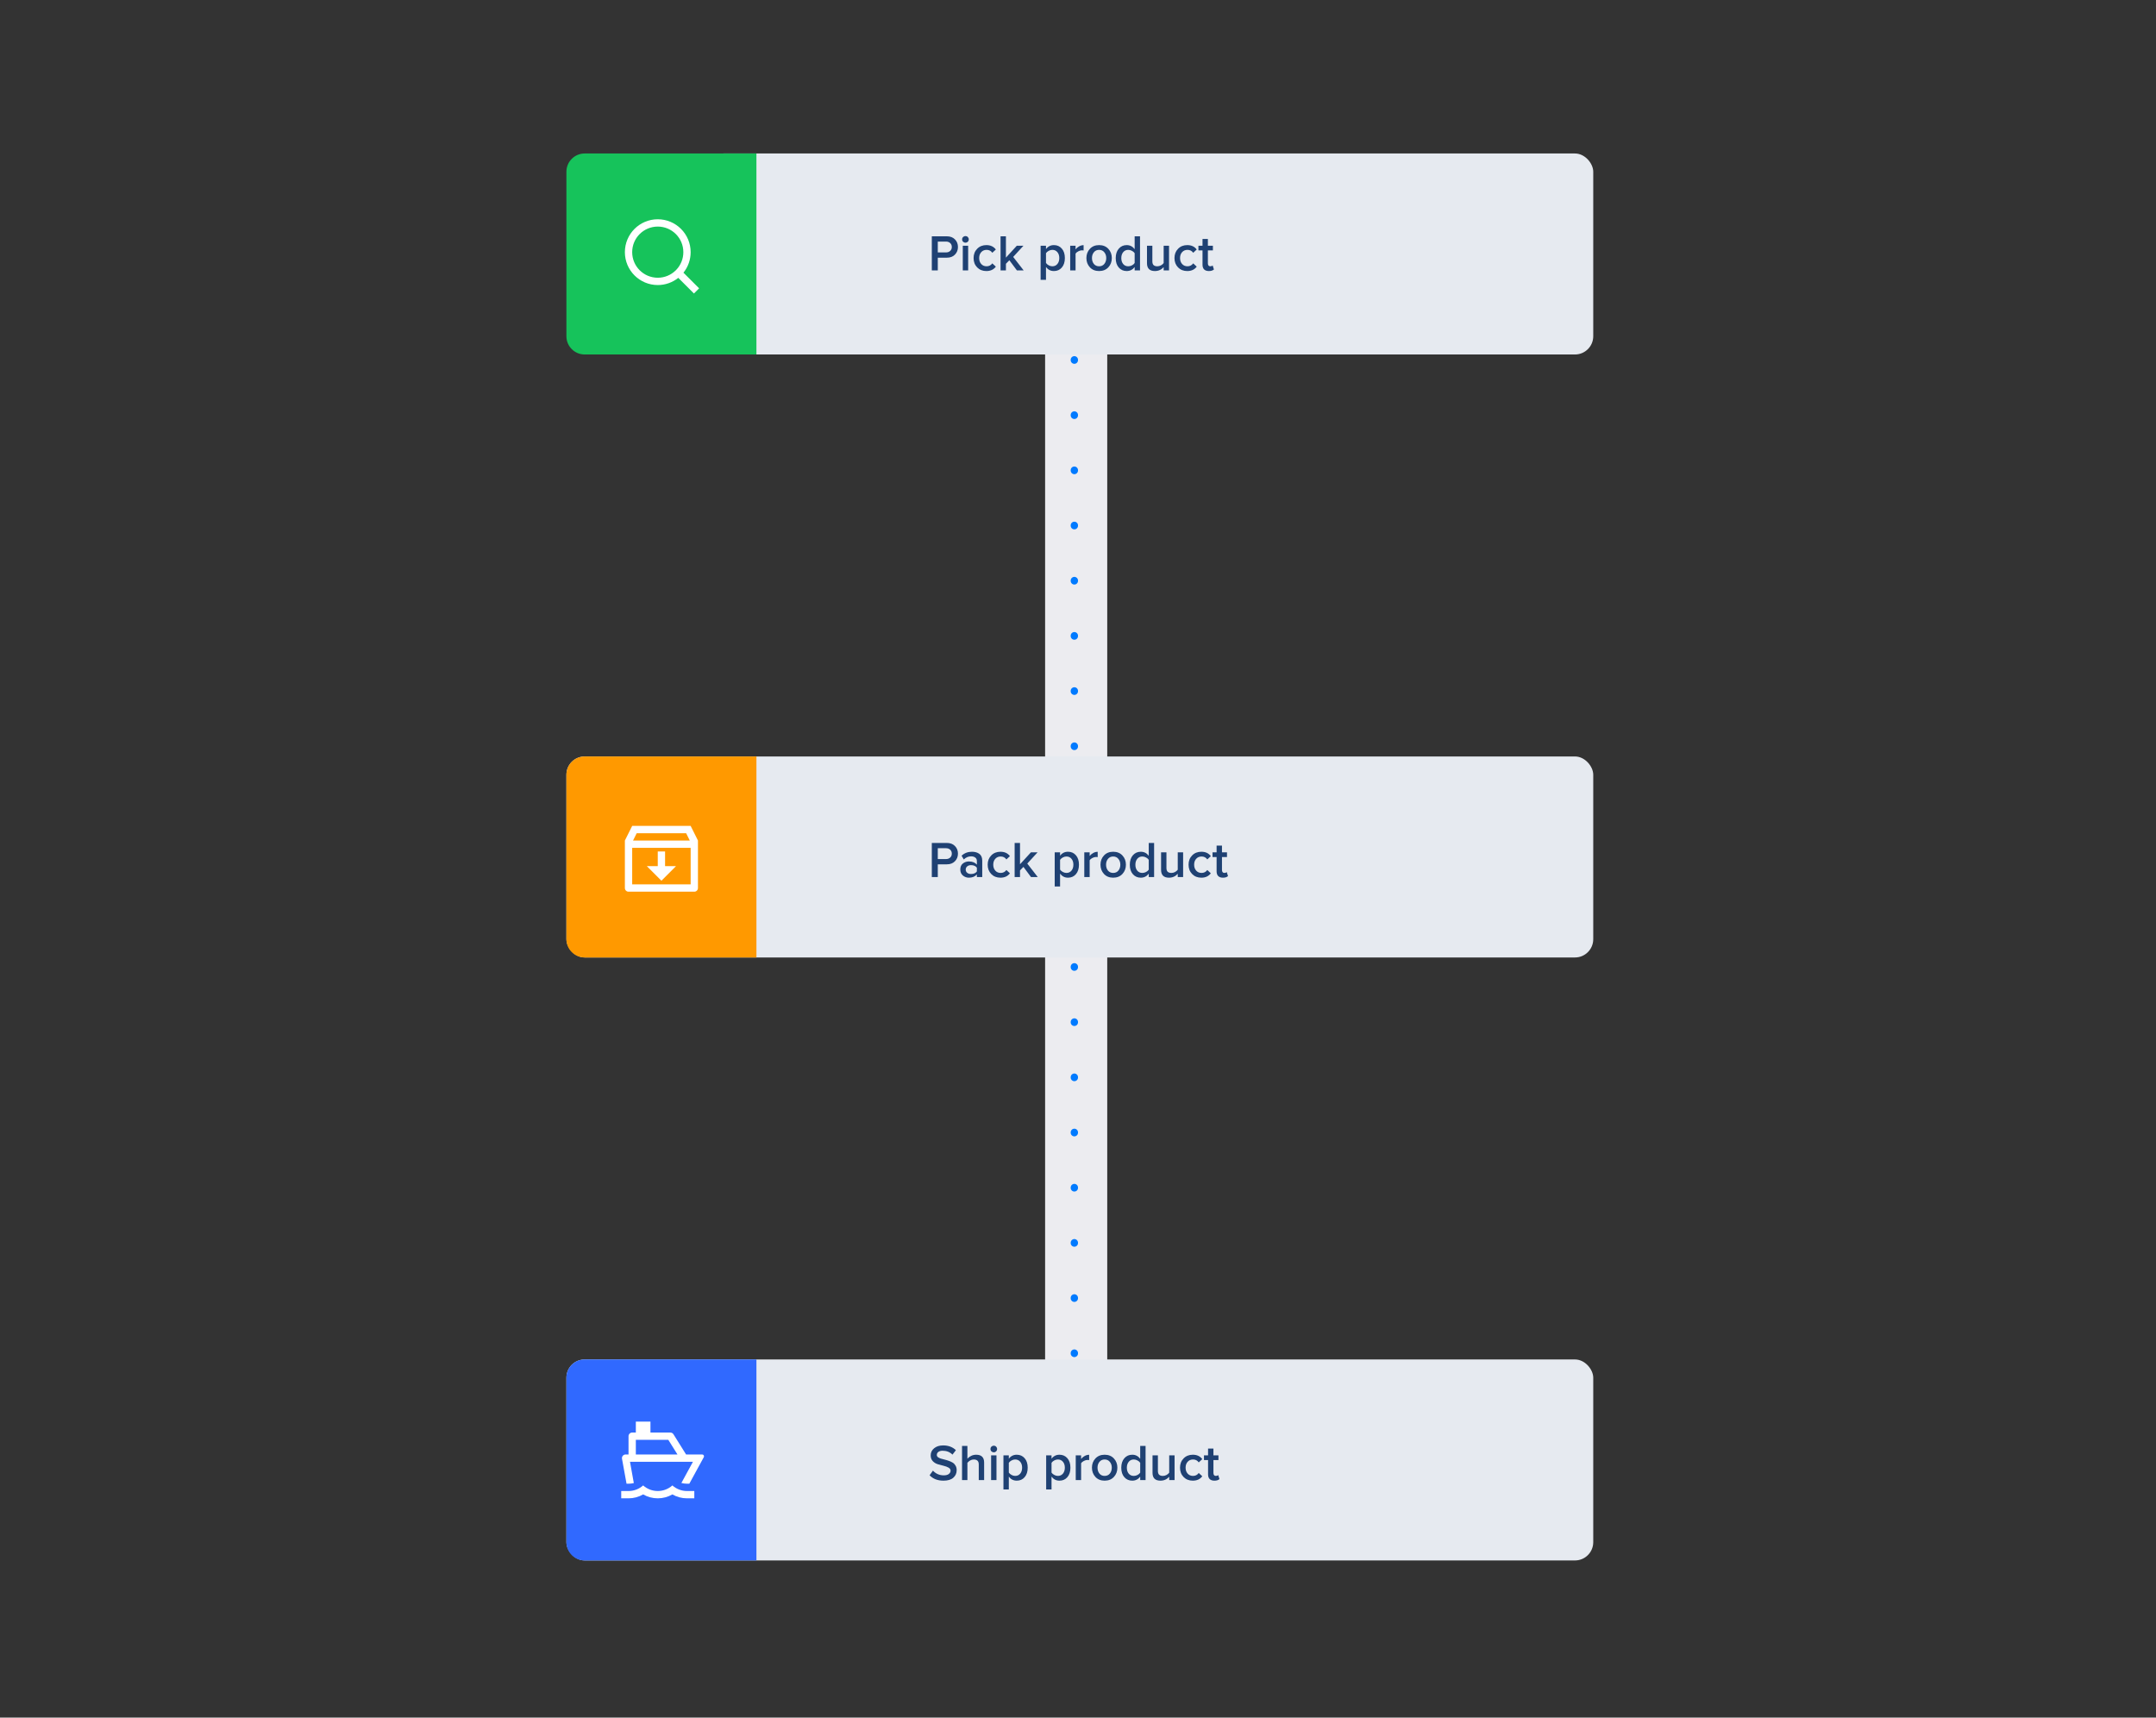
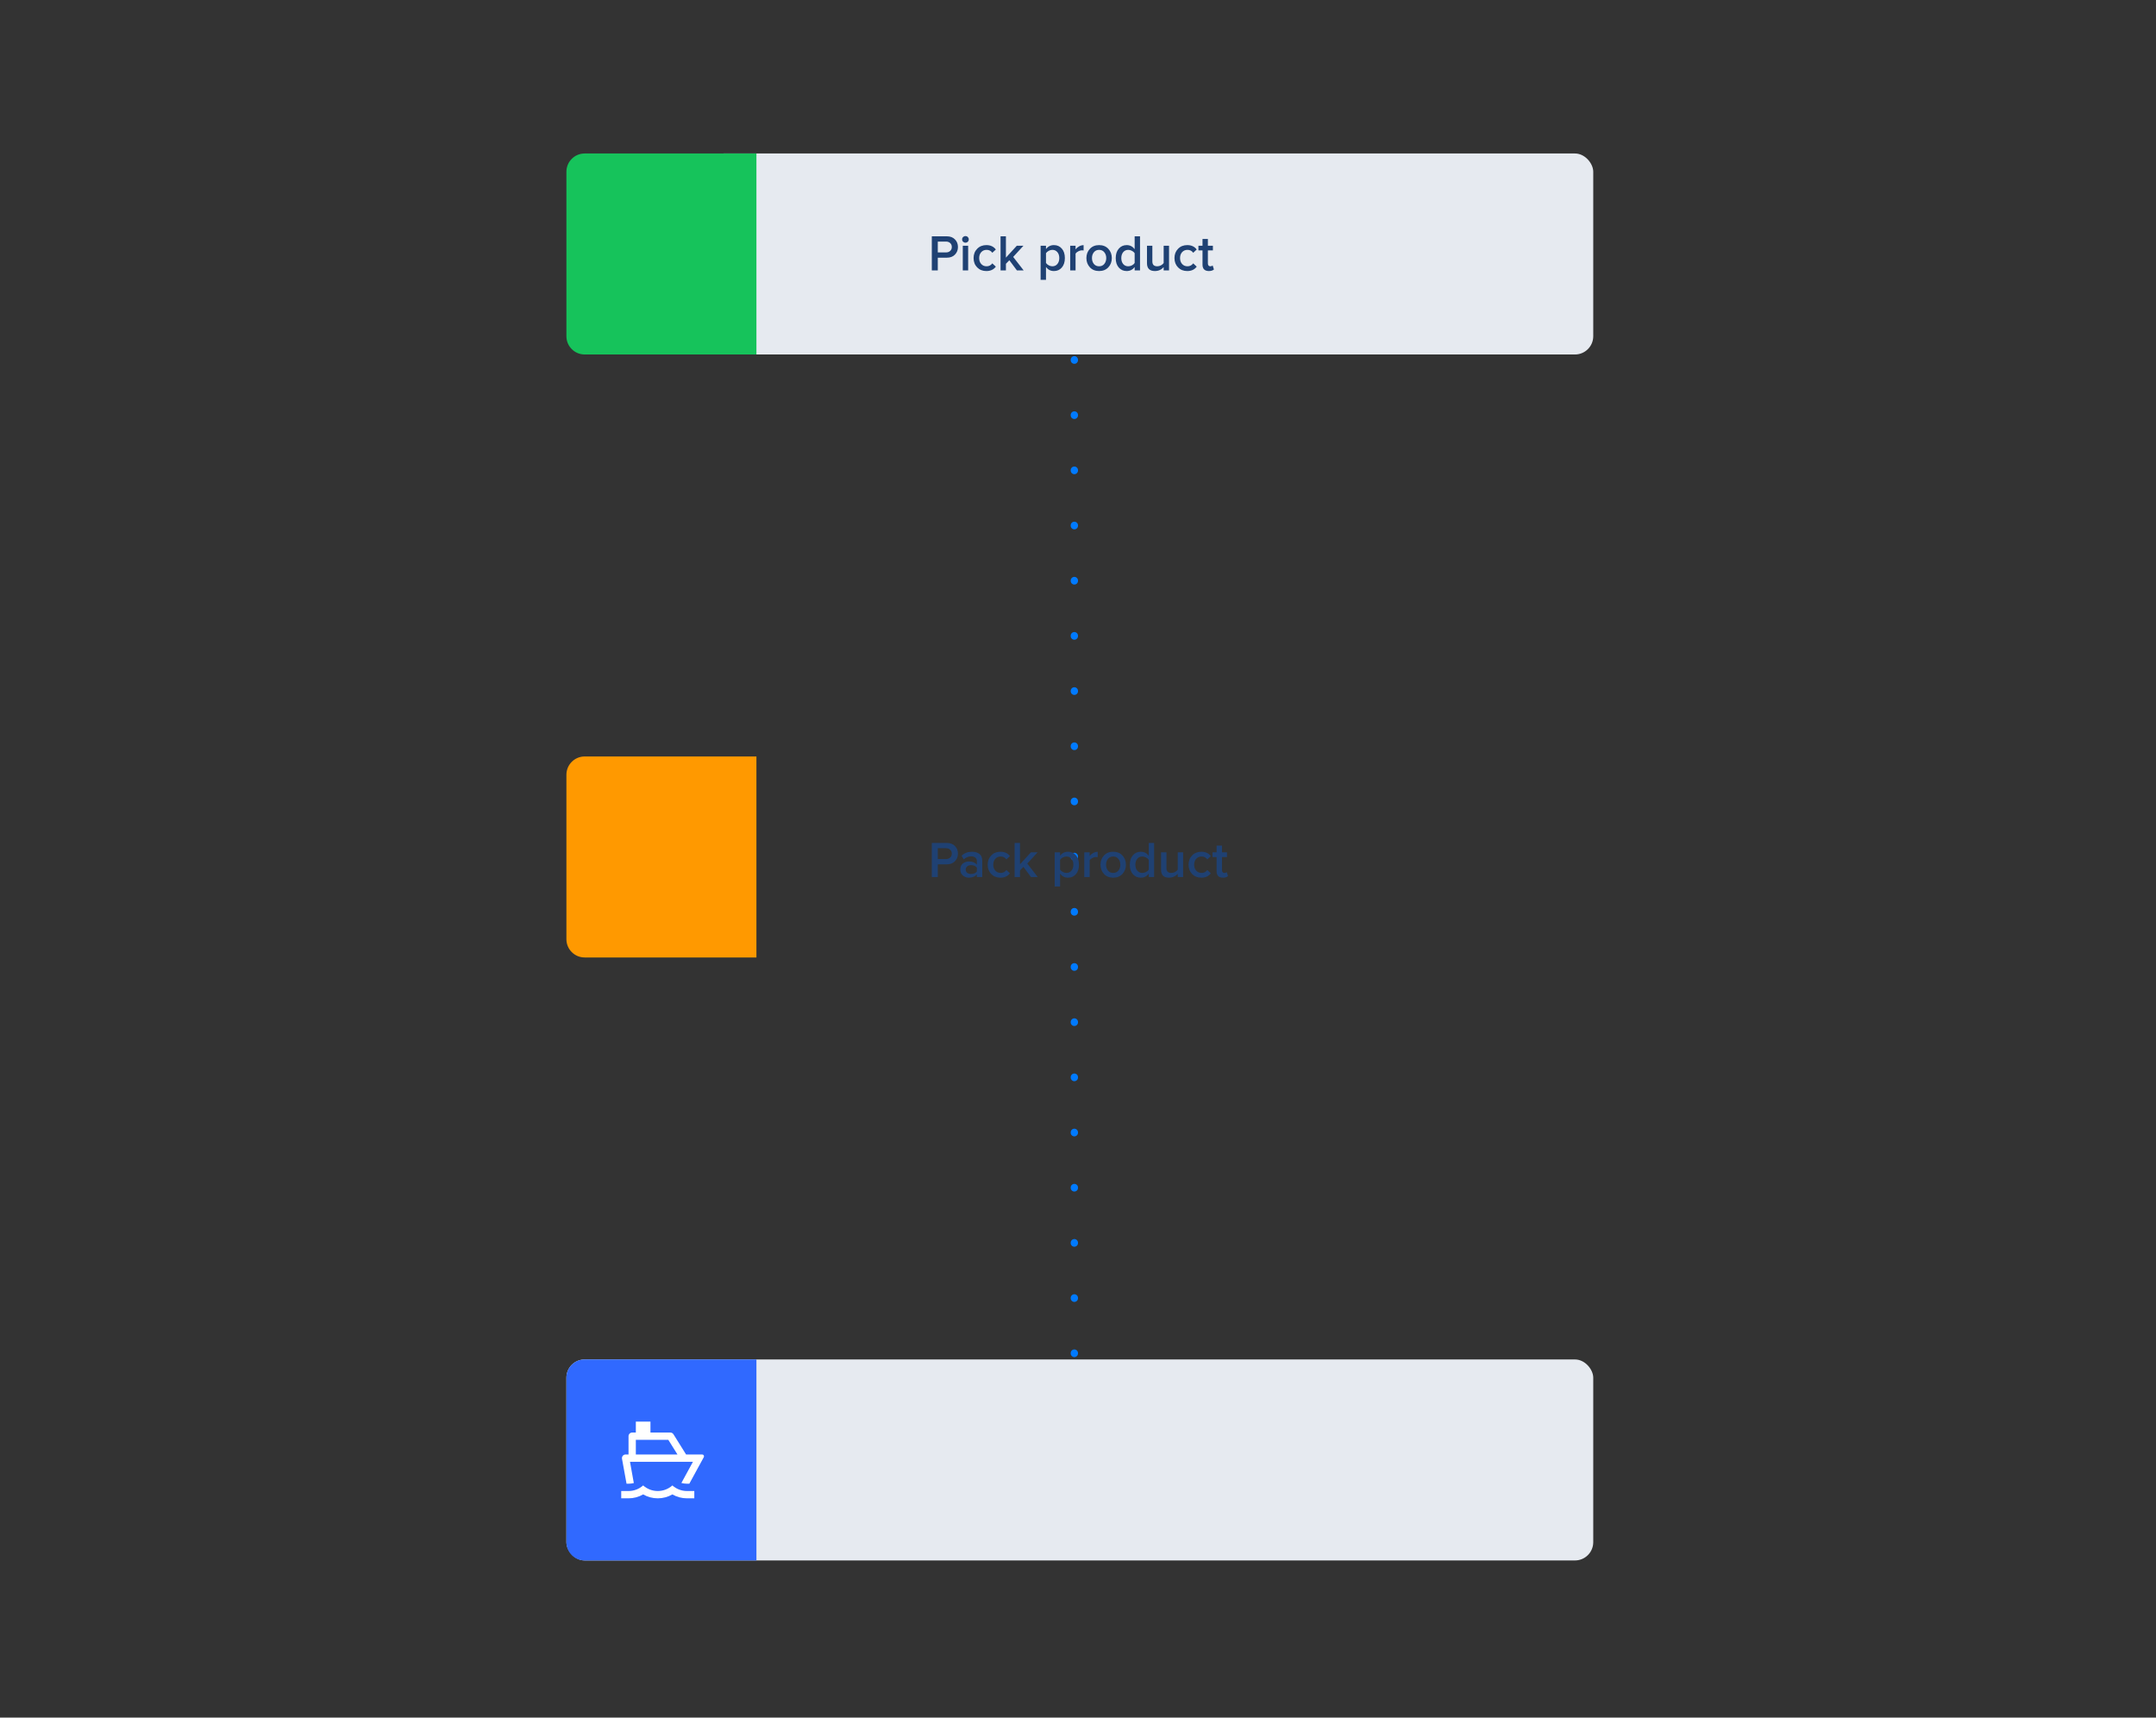
<svg xmlns="http://www.w3.org/2000/svg" viewBox="0 0 590 470" fill="none">
  <rect x="0" y="0" width="590" height="470" fill="#333333" stroke="none" />
-   <rect x="303" y="86" width="323" height="17" transform="rotate(90 303 86)" fill="#ECECF0" />
  <line x1="294" y1="98.454" x2="294" y2="387.383" stroke="url(#paint0_linear_4639_54429)" stroke-width="2" stroke-linecap="round" stroke-linejoin="round" stroke-dasharray="0.1 15" />
  <rect x="193" y="42" width="243" height="55" rx="5" fill="#E6EAF0" />
  <path d="M155 47C155 44.239 157.239 42 160 42H207V97H160C157.239 97 155 94.761 155 92V47Z" fill="#16C35B" />
-   <path d="M187.031 74.617L191.314 78.899L189.899 80.314L185.617 76.031C184.024 77.308 182.042 78.003 180 78C175.032 78 171 73.968 171 69C171 64.032 175.032 60 180 60C184.968 60 189 64.032 189 69C189.003 71.042 188.308 73.024 187.031 74.617ZM185.025 73.875C186.294 72.57 187.003 70.82 187 69C187 65.132 183.867 62 180 62C176.132 62 173 65.132 173 69C173 72.867 176.132 76 180 76C181.82 76.003 183.57 75.294 184.875 74.025L185.025 73.875V73.875Z" fill="white" />
  <path d="M256.632 74H254.994V64.662H259.096C260.039 64.662 260.781 64.942 261.322 65.502C261.873 66.062 262.148 66.757 262.148 67.588C262.148 68.409 261.873 69.105 261.322 69.674C260.781 70.234 260.039 70.514 259.096 70.514H256.632V74ZM258.872 69.072C259.339 69.072 259.721 68.937 260.02 68.666C260.319 68.395 260.468 68.036 260.468 67.588C260.468 67.14 260.319 66.781 260.02 66.51C259.721 66.239 259.339 66.104 258.872 66.104H256.632V69.072H258.872ZM264.198 66.412C263.955 66.412 263.74 66.323 263.554 66.146C263.376 65.969 263.288 65.754 263.288 65.502C263.288 65.25 263.376 65.035 263.554 64.858C263.74 64.681 263.955 64.592 264.198 64.592C264.45 64.592 264.664 64.681 264.842 64.858C265.019 65.035 265.108 65.25 265.108 65.502C265.108 65.754 265.019 65.969 264.842 66.146C264.664 66.323 264.45 66.412 264.198 66.412ZM264.94 74H263.47V67.238H264.94V74ZM269.927 74.168C268.9 74.168 268.06 73.837 267.407 73.174C266.753 72.502 266.427 71.648 266.427 70.612C266.427 69.585 266.753 68.741 267.407 68.078C268.06 67.406 268.9 67.07 269.927 67.07C271.056 67.07 271.919 67.471 272.517 68.274L271.551 69.17C271.177 68.638 270.659 68.372 269.997 68.372C269.381 68.372 268.886 68.582 268.513 69.002C268.139 69.413 267.953 69.949 267.953 70.612C267.953 71.275 268.139 71.816 268.513 72.236C268.886 72.656 269.381 72.866 269.997 72.866C270.641 72.866 271.159 72.6 271.551 72.068L272.517 72.964C271.919 73.767 271.056 74.168 269.927 74.168ZM280.134 74H278.286L276.214 71.214L275.276 72.18V74H273.806V64.662H275.276V70.5L278.258 67.238H280.078L277.264 70.304L280.134 74ZM288.41 74.168C287.514 74.168 286.791 73.799 286.24 73.062V76.576H284.77V67.238H286.24V68.162C286.782 67.434 287.505 67.07 288.41 67.07C289.297 67.07 290.016 67.387 290.566 68.022C291.126 68.657 291.406 69.52 291.406 70.612C291.406 71.704 291.126 72.572 290.566 73.216C290.016 73.851 289.297 74.168 288.41 74.168ZM287.976 72.866C288.555 72.866 289.017 72.656 289.362 72.236C289.708 71.816 289.88 71.275 289.88 70.612C289.88 69.949 289.708 69.413 289.362 69.002C289.017 68.582 288.555 68.372 287.976 68.372C287.64 68.372 287.309 68.461 286.982 68.638C286.656 68.815 286.408 69.03 286.24 69.282V71.956C286.408 72.208 286.656 72.423 286.982 72.6C287.309 72.777 287.64 72.866 287.976 72.866ZM294.334 74H292.864V67.238H294.334V68.232C294.595 67.896 294.922 67.621 295.314 67.406C295.706 67.191 296.112 67.084 296.532 67.084V68.54C296.401 68.512 296.247 68.498 296.07 68.498C295.762 68.498 295.431 68.591 295.076 68.778C294.731 68.955 294.483 69.161 294.334 69.394V74ZM300.77 74.168C299.724 74.168 298.884 73.827 298.25 73.146C297.615 72.455 297.298 71.611 297.298 70.612C297.298 69.613 297.615 68.773 298.25 68.092C298.884 67.411 299.724 67.07 300.77 67.07C301.824 67.07 302.669 67.411 303.304 68.092C303.938 68.773 304.256 69.613 304.256 70.612C304.256 71.62 303.938 72.465 303.304 73.146C302.669 73.827 301.824 74.168 300.77 74.168ZM300.77 72.866C301.376 72.866 301.852 72.651 302.198 72.222C302.552 71.783 302.73 71.247 302.73 70.612C302.73 69.987 302.552 69.459 302.198 69.03C301.852 68.591 301.376 68.372 300.77 68.372C300.172 68.372 299.696 68.591 299.342 69.03C298.996 69.459 298.824 69.987 298.824 70.612C298.824 71.247 298.996 71.783 299.342 72.222C299.696 72.651 300.172 72.866 300.77 72.866ZM311.973 74H310.503V73.076C309.943 73.804 309.22 74.168 308.333 74.168C307.446 74.168 306.723 73.851 306.163 73.216C305.603 72.581 305.323 71.718 305.323 70.626C305.323 69.543 305.603 68.68 306.163 68.036C306.723 67.392 307.446 67.07 308.333 67.07C309.22 67.07 309.943 67.439 310.503 68.176V64.662H311.973V74ZM308.753 72.866C309.098 72.866 309.434 72.782 309.761 72.614C310.088 72.446 310.335 72.231 310.503 71.97V69.282C310.335 69.021 310.088 68.806 309.761 68.638C309.434 68.461 309.098 68.372 308.753 68.372C308.174 68.372 307.712 68.582 307.367 69.002C307.022 69.422 306.849 69.963 306.849 70.626C306.849 71.289 307.022 71.83 307.367 72.25C307.712 72.661 308.174 72.866 308.753 72.866ZM319.912 74H318.442V73.104C317.807 73.813 317.009 74.168 316.048 74.168C314.601 74.168 313.878 73.454 313.878 72.026V67.238H315.348V71.494C315.348 71.989 315.464 72.343 315.698 72.558C315.931 72.763 316.267 72.866 316.706 72.866C317.06 72.866 317.392 72.782 317.7 72.614C318.008 72.446 318.255 72.236 318.442 71.984V67.238H319.912V74ZM324.901 74.168C323.874 74.168 323.034 73.837 322.381 73.174C321.728 72.502 321.401 71.648 321.401 70.612C321.401 69.585 321.728 68.741 322.381 68.078C323.034 67.406 323.874 67.07 324.901 67.07C326.03 67.07 326.894 67.471 327.491 68.274L326.525 69.17C326.152 68.638 325.634 68.372 324.971 68.372C324.355 68.372 323.86 68.582 323.487 69.002C323.114 69.413 322.927 69.949 322.927 70.612C322.927 71.275 323.114 71.816 323.487 72.236C323.86 72.656 324.355 72.866 324.971 72.866C325.615 72.866 326.133 72.6 326.525 72.068L327.491 72.964C326.894 73.767 326.03 74.168 324.901 74.168ZM330.81 74.168C330.241 74.168 329.807 74.019 329.508 73.72C329.219 73.421 329.074 72.992 329.074 72.432V68.526H327.954V67.238H329.074V65.39H330.544V67.238H331.916V68.526H330.544V72.068C330.544 72.311 330.6 72.507 330.712 72.656C330.824 72.796 330.983 72.866 331.188 72.866C331.487 72.866 331.706 72.787 331.846 72.628L332.196 73.734C331.888 74.023 331.426 74.168 330.81 74.168Z" fill="#1F4173" />
-   <rect x="155" y="207" width="281" height="55" rx="5" fill="#E6EAF0" />
  <path d="M155 212C155 209.239 157.239 207 160 207H207V262H160C157.239 262 155 259.761 155 257V212Z" fill="#FF9900" />
-   <path d="M173 226H189L191 230V243C191 243.265 190.895 243.52 190.707 243.707C190.52 243.895 190.265 244 190 244H172C171.735 244 171.48 243.895 171.293 243.707C171.105 243.52 171 243.265 171 243V230.004L173 226ZM189 232H173V242H189V232ZM188.764 230L187.764 228H174.237L173.237 230H188.764ZM182 237H185L181 241L177 237H180V233H182V237Z" fill="white" />
  <path d="M256.632 240H254.994V230.662H259.096C260.039 230.662 260.781 230.942 261.322 231.502C261.873 232.062 262.148 232.757 262.148 233.588C262.148 234.409 261.873 235.105 261.322 235.674C260.781 236.234 260.039 236.514 259.096 236.514H256.632V240ZM258.872 235.072C259.339 235.072 259.721 234.937 260.02 234.666C260.319 234.395 260.468 234.036 260.468 233.588C260.468 233.14 260.319 232.781 260.02 232.51C259.721 232.239 259.339 232.104 258.872 232.104H256.632V235.072H258.872ZM268.796 240H267.326V239.272C266.803 239.869 266.075 240.168 265.142 240.168C264.526 240.168 263.98 239.972 263.504 239.58C263.028 239.179 262.79 238.628 262.79 237.928C262.79 237.209 263.023 236.663 263.49 236.29C263.966 235.917 264.517 235.73 265.142 235.73C266.103 235.73 266.831 236.019 267.326 236.598V235.59C267.326 235.198 267.181 234.89 266.892 234.666C266.603 234.442 266.22 234.33 265.744 234.33C264.988 234.33 264.321 234.615 263.742 235.184L263.14 234.162C263.905 233.434 264.853 233.07 265.982 233.07C266.813 233.07 267.489 233.266 268.012 233.658C268.535 234.05 268.796 234.671 268.796 235.52V240ZM265.716 239.16C266.453 239.16 266.99 238.927 267.326 238.46V237.438C266.99 236.971 266.453 236.738 265.716 236.738C265.296 236.738 264.951 236.85 264.68 237.074C264.409 237.298 264.274 237.592 264.274 237.956C264.274 238.32 264.409 238.614 264.68 238.838C264.951 239.053 265.296 239.16 265.716 239.16ZM273.782 240.168C272.755 240.168 271.915 239.837 271.262 239.174C270.609 238.502 270.282 237.648 270.282 236.612C270.282 235.585 270.609 234.741 271.262 234.078C271.915 233.406 272.755 233.07 273.782 233.07C274.911 233.07 275.775 233.471 276.372 234.274L275.406 235.17C275.033 234.638 274.515 234.372 273.852 234.372C273.236 234.372 272.741 234.582 272.368 235.002C271.995 235.413 271.808 235.949 271.808 236.612C271.808 237.275 271.995 237.816 272.368 238.236C272.741 238.656 273.236 238.866 273.852 238.866C274.496 238.866 275.014 238.6 275.406 238.068L276.372 238.964C275.775 239.767 274.911 240.168 273.782 240.168ZM283.989 240H282.141L280.069 237.214L279.131 238.18V240H277.661V230.662H279.131V236.5L282.113 233.238H283.933L281.119 236.304L283.989 240ZM292.266 240.168C291.37 240.168 290.646 239.799 290.096 239.062V242.576H288.626V233.238H290.096V234.162C290.637 233.434 291.36 233.07 292.266 233.07C293.152 233.07 293.871 233.387 294.422 234.022C294.982 234.657 295.262 235.52 295.262 236.612C295.262 237.704 294.982 238.572 294.422 239.216C293.871 239.851 293.152 240.168 292.266 240.168ZM291.832 238.866C292.41 238.866 292.872 238.656 293.218 238.236C293.563 237.816 293.736 237.275 293.736 236.612C293.736 235.949 293.563 235.413 293.218 235.002C292.872 234.582 292.41 234.372 291.832 234.372C291.496 234.372 291.164 234.461 290.838 234.638C290.511 234.815 290.264 235.03 290.096 235.282V237.956C290.264 238.208 290.511 238.423 290.838 238.6C291.164 238.777 291.496 238.866 291.832 238.866ZM298.19 240H296.72V233.238H298.19V234.232C298.451 233.896 298.778 233.621 299.17 233.406C299.562 233.191 299.968 233.084 300.388 233.084V234.54C300.257 234.512 300.103 234.498 299.926 234.498C299.618 234.498 299.286 234.591 298.932 234.778C298.586 234.955 298.339 235.161 298.19 235.394V240ZM304.625 240.168C303.58 240.168 302.74 239.827 302.105 239.146C301.47 238.455 301.153 237.611 301.153 236.612C301.153 235.613 301.47 234.773 302.105 234.092C302.74 233.411 303.58 233.07 304.625 233.07C305.68 233.07 306.524 233.411 307.159 234.092C307.794 234.773 308.111 235.613 308.111 236.612C308.111 237.62 307.794 238.465 307.159 239.146C306.524 239.827 305.68 240.168 304.625 240.168ZM304.625 238.866C305.232 238.866 305.708 238.651 306.053 238.222C306.408 237.783 306.585 237.247 306.585 236.612C306.585 235.987 306.408 235.459 306.053 235.03C305.708 234.591 305.232 234.372 304.625 234.372C304.028 234.372 303.552 234.591 303.197 235.03C302.852 235.459 302.679 235.987 302.679 236.612C302.679 237.247 302.852 237.783 303.197 238.222C303.552 238.651 304.028 238.866 304.625 238.866ZM315.828 240H314.358V239.076C313.798 239.804 313.075 240.168 312.188 240.168C311.302 240.168 310.578 239.851 310.018 239.216C309.458 238.581 309.178 237.718 309.178 236.626C309.178 235.543 309.458 234.68 310.018 234.036C310.578 233.392 311.302 233.07 312.188 233.07C313.075 233.07 313.798 233.439 314.358 234.176V230.662H315.828V240ZM312.608 238.866C312.954 238.866 313.29 238.782 313.616 238.614C313.943 238.446 314.19 238.231 314.358 237.97V235.282C314.19 235.021 313.943 234.806 313.616 234.638C313.29 234.461 312.954 234.372 312.608 234.372C312.03 234.372 311.568 234.582 311.222 235.002C310.877 235.422 310.704 235.963 310.704 236.626C310.704 237.289 310.877 237.83 311.222 238.25C311.568 238.661 312.03 238.866 312.608 238.866ZM323.767 240H322.297V239.104C321.663 239.813 320.865 240.168 319.903 240.168C318.457 240.168 317.733 239.454 317.733 238.026V233.238H319.203V237.494C319.203 237.989 319.32 238.343 319.553 238.558C319.787 238.763 320.123 238.866 320.561 238.866C320.916 238.866 321.247 238.782 321.555 238.614C321.863 238.446 322.111 238.236 322.297 237.984V233.238H323.767V240ZM328.757 240.168C327.73 240.168 326.89 239.837 326.237 239.174C325.583 238.502 325.257 237.648 325.257 236.612C325.257 235.585 325.583 234.741 326.237 234.078C326.89 233.406 327.73 233.07 328.757 233.07C329.886 233.07 330.749 233.471 331.347 234.274L330.381 235.17C330.007 234.638 329.489 234.372 328.827 234.372C328.211 234.372 327.716 234.582 327.343 235.002C326.969 235.413 326.783 235.949 326.783 236.612C326.783 237.275 326.969 237.816 327.343 238.236C327.716 238.656 328.211 238.866 328.827 238.866C329.471 238.866 329.989 238.6 330.381 238.068L331.347 238.964C330.749 239.767 329.886 240.168 328.757 240.168ZM334.666 240.168C334.096 240.168 333.662 240.019 333.364 239.72C333.074 239.421 332.93 238.992 332.93 238.432V234.526H331.81V233.238H332.93V231.39H334.4V233.238H335.772V234.526H334.4V238.068C334.4 238.311 334.456 238.507 334.568 238.656C334.68 238.796 334.838 238.866 335.044 238.866C335.342 238.866 335.562 238.787 335.702 238.628L336.052 239.734C335.744 240.023 335.282 240.168 334.666 240.168Z" fill="#1F4173" />
  <rect x="155" y="372" width="281" height="55" rx="5" fill="#E6EAF0" />
  <path d="M155 377C155 374.239 157.239 372 160 372H207V427H160C157.239 427 155 424.761 155 422V377Z" fill="#3069FF" />
  <path d="M178 392H183.446C183.616 392 183.782 392.043 183.931 392.125C184.079 392.208 184.204 392.326 184.294 392.47L187.75 398H192.158C192.245 398 192.33 398.022 192.406 398.065C192.481 398.108 192.544 398.17 192.588 398.245C192.633 398.32 192.657 398.404 192.658 398.491C192.66 398.578 192.639 398.664 192.597 398.74L188.637 406H188C187.482 406 186.966 405.934 186.465 405.802L189.63 400H172.4L173.448 405.824C172.974 405.941 172.488 406 172 406H171.455L170.215 399.179C170.189 399.035 170.195 398.887 170.232 398.746C170.269 398.604 170.337 398.472 170.43 398.36C170.524 398.248 170.641 398.157 170.774 398.095C170.906 398.033 171.051 398 171.197 398H172V393C172 392.735 172.105 392.48 172.293 392.293C172.48 392.105 172.735 392 173 392H174V389H178V392ZM174 398H185.392L182.892 394H174V398ZM172 408C173.476 408.002 174.901 407.458 176 406.472C177.099 407.458 178.524 408.002 180 408C181.476 408.002 182.901 407.458 184 406.472C185.099 407.458 186.524 408.002 188 408H190V410H188C186.596 410.002 185.216 409.633 184 408.93C182.784 409.633 181.404 410.002 180 410C178.596 410.002 177.216 409.633 176 408.93C174.784 409.633 173.404 410.002 172 410H170V408H172Z" fill="white" />
-   <path d="M258.186 405.168C256.581 405.168 255.316 404.673 254.392 403.684L255.302 402.424C256.105 403.283 257.089 403.712 258.256 403.712C258.881 403.712 259.348 403.586 259.656 403.334C259.973 403.082 260.132 402.783 260.132 402.438C260.132 402.083 259.945 401.803 259.572 401.598C259.199 401.383 258.746 401.215 258.214 401.094C257.682 400.973 257.145 400.828 256.604 400.66C256.072 400.492 255.619 400.207 255.246 399.806C254.873 399.405 254.686 398.887 254.686 398.252C254.686 397.468 254.999 396.819 255.624 396.306C256.259 395.783 257.08 395.522 258.088 395.522C259.525 395.522 260.692 395.956 261.588 396.824L260.65 398.042C259.941 397.333 259.04 396.978 257.948 396.978C257.463 396.978 257.075 397.085 256.786 397.3C256.506 397.505 256.366 397.785 256.366 398.14C256.366 398.373 256.464 398.569 256.66 398.728C256.865 398.887 257.127 399.017 257.444 399.12C257.761 399.213 258.111 399.307 258.494 399.4C258.886 399.493 259.273 399.61 259.656 399.75C260.048 399.881 260.403 400.044 260.72 400.24C261.037 400.436 261.294 400.707 261.49 401.052C261.695 401.397 261.798 401.808 261.798 402.284C261.798 403.124 261.495 403.815 260.888 404.356C260.281 404.897 259.381 405.168 258.186 405.168ZM269.312 405H267.843V400.744C267.843 400.249 267.721 399.899 267.479 399.694C267.245 399.479 266.909 399.372 266.471 399.372C266.125 399.372 265.799 399.461 265.491 399.638C265.183 399.815 264.931 400.03 264.735 400.282V405H263.265V395.662H264.735V399.162C264.987 398.863 265.323 398.607 265.743 398.392C266.172 398.177 266.634 398.07 267.129 398.07C268.585 398.07 269.312 398.784 269.312 400.212V405ZM271.95 397.412C271.707 397.412 271.492 397.323 271.306 397.146C271.128 396.969 271.04 396.754 271.04 396.502C271.04 396.25 271.128 396.035 271.306 395.858C271.492 395.681 271.707 395.592 271.95 395.592C272.202 395.592 272.416 395.681 272.594 395.858C272.771 396.035 272.86 396.25 272.86 396.502C272.86 396.754 272.771 396.969 272.594 397.146C272.416 397.323 272.202 397.412 271.95 397.412ZM272.692 405H271.222V398.238H272.692V405ZM278.238 405.168C277.342 405.168 276.619 404.799 276.068 404.062V407.576H274.598V398.238H276.068V399.162C276.61 398.434 277.333 398.07 278.238 398.07C279.125 398.07 279.844 398.387 280.394 399.022C280.954 399.657 281.234 400.52 281.234 401.612C281.234 402.704 280.954 403.572 280.394 404.216C279.844 404.851 279.125 405.168 278.238 405.168ZM277.804 403.866C278.383 403.866 278.845 403.656 279.19 403.236C279.536 402.816 279.708 402.275 279.708 401.612C279.708 400.949 279.536 400.413 279.19 400.002C278.845 399.582 278.383 399.372 277.804 399.372C277.468 399.372 277.137 399.461 276.81 399.638C276.484 399.815 276.236 400.03 276.068 400.282V402.956C276.236 403.208 276.484 403.423 276.81 403.6C277.137 403.777 277.468 403.866 277.804 403.866ZM289.928 405.168C289.032 405.168 288.309 404.799 287.758 404.062V407.576H286.288V398.238H287.758V399.162C288.299 398.434 289.023 398.07 289.928 398.07C290.815 398.07 291.533 398.387 292.084 399.022C292.644 399.657 292.924 400.52 292.924 401.612C292.924 402.704 292.644 403.572 292.084 404.216C291.533 404.851 290.815 405.168 289.928 405.168ZM289.494 403.866C290.073 403.866 290.535 403.656 290.88 403.236C291.225 402.816 291.398 402.275 291.398 401.612C291.398 400.949 291.225 400.413 290.88 400.002C290.535 399.582 290.073 399.372 289.494 399.372C289.158 399.372 288.827 399.461 288.5 399.638C288.173 399.815 287.926 400.03 287.758 400.282V402.956C287.926 403.208 288.173 403.423 288.5 403.6C288.827 403.777 289.158 403.866 289.494 403.866ZM295.852 405H294.382V398.238H295.852V399.232C296.113 398.896 296.44 398.621 296.832 398.406C297.224 398.191 297.63 398.084 298.05 398.084V399.54C297.919 399.512 297.765 399.498 297.588 399.498C297.28 399.498 296.948 399.591 296.594 399.778C296.248 399.955 296.001 400.161 295.852 400.394V405ZM302.287 405.168C301.242 405.168 300.402 404.827 299.767 404.146C299.133 403.455 298.815 402.611 298.815 401.612C298.815 400.613 299.133 399.773 299.767 399.092C300.402 398.411 301.242 398.07 302.287 398.07C303.342 398.07 304.187 398.411 304.821 399.092C305.456 399.773 305.773 400.613 305.773 401.612C305.773 402.62 305.456 403.465 304.821 404.146C304.187 404.827 303.342 405.168 302.287 405.168ZM302.287 403.866C302.894 403.866 303.37 403.651 303.715 403.222C304.07 402.783 304.247 402.247 304.247 401.612C304.247 400.987 304.07 400.459 303.715 400.03C303.37 399.591 302.894 399.372 302.287 399.372C301.69 399.372 301.214 399.591 300.859 400.03C300.514 400.459 300.341 400.987 300.341 401.612C300.341 402.247 300.514 402.783 300.859 403.222C301.214 403.651 301.69 403.866 302.287 403.866ZM313.491 405H312.021V404.076C311.461 404.804 310.737 405.168 309.851 405.168C308.964 405.168 308.241 404.851 307.681 404.216C307.121 403.581 306.841 402.718 306.841 401.626C306.841 400.543 307.121 399.68 307.681 399.036C308.241 398.392 308.964 398.07 309.851 398.07C310.737 398.07 311.461 398.439 312.021 399.176V395.662H313.491V405ZM310.271 403.866C310.616 403.866 310.952 403.782 311.279 403.614C311.605 403.446 311.853 403.231 312.021 402.97V400.282C311.853 400.021 311.605 399.806 311.279 399.638C310.952 399.461 310.616 399.372 310.271 399.372C309.692 399.372 309.23 399.582 308.885 400.002C308.539 400.422 308.367 400.963 308.367 401.626C308.367 402.289 308.539 402.83 308.885 403.25C309.23 403.661 309.692 403.866 310.271 403.866ZM321.429 405H319.959V404.104C319.325 404.813 318.527 405.168 317.565 405.168C316.119 405.168 315.395 404.454 315.395 403.026V398.238H316.865V402.494C316.865 402.989 316.982 403.343 317.215 403.558C317.449 403.763 317.785 403.866 318.223 403.866C318.578 403.866 318.909 403.782 319.217 403.614C319.525 403.446 319.773 403.236 319.959 402.984V398.238H321.429V405ZM326.419 405.168C325.392 405.168 324.552 404.837 323.899 404.174C323.245 403.502 322.919 402.648 322.919 401.612C322.919 400.585 323.245 399.741 323.899 399.078C324.552 398.406 325.392 398.07 326.419 398.07C327.548 398.07 328.411 398.471 329.009 399.274L328.043 400.17C327.669 399.638 327.151 399.372 326.489 399.372C325.873 399.372 325.378 399.582 325.005 400.002C324.631 400.413 324.445 400.949 324.445 401.612C324.445 402.275 324.631 402.816 325.005 403.236C325.378 403.656 325.873 403.866 326.489 403.866C327.133 403.866 327.651 403.6 328.043 403.068L329.009 403.964C328.411 404.767 327.548 405.168 326.419 405.168ZM332.328 405.168C331.758 405.168 331.324 405.019 331.026 404.72C330.736 404.421 330.592 403.992 330.592 403.432V399.526H329.472V398.238H330.592V396.39H332.062V398.238H333.434V399.526H332.062V403.068C332.062 403.311 332.118 403.507 332.23 403.656C332.342 403.796 332.5 403.866 332.706 403.866C333.004 403.866 333.224 403.787 333.364 403.628L333.714 404.734C333.406 405.023 332.944 405.168 332.328 405.168Z" fill="#1F4173" />
  <defs>
    <linearGradient id="paint0_linear_4639_54429" x1="292.806" y1="326.674" x2="291.966" y2="326.674" gradientUnits="userSpaceOnUse">
      <stop stop-color="#007AFF" />
      <stop offset="1" stop-color="#13B8FF" />
    </linearGradient>
  </defs>
</svg>